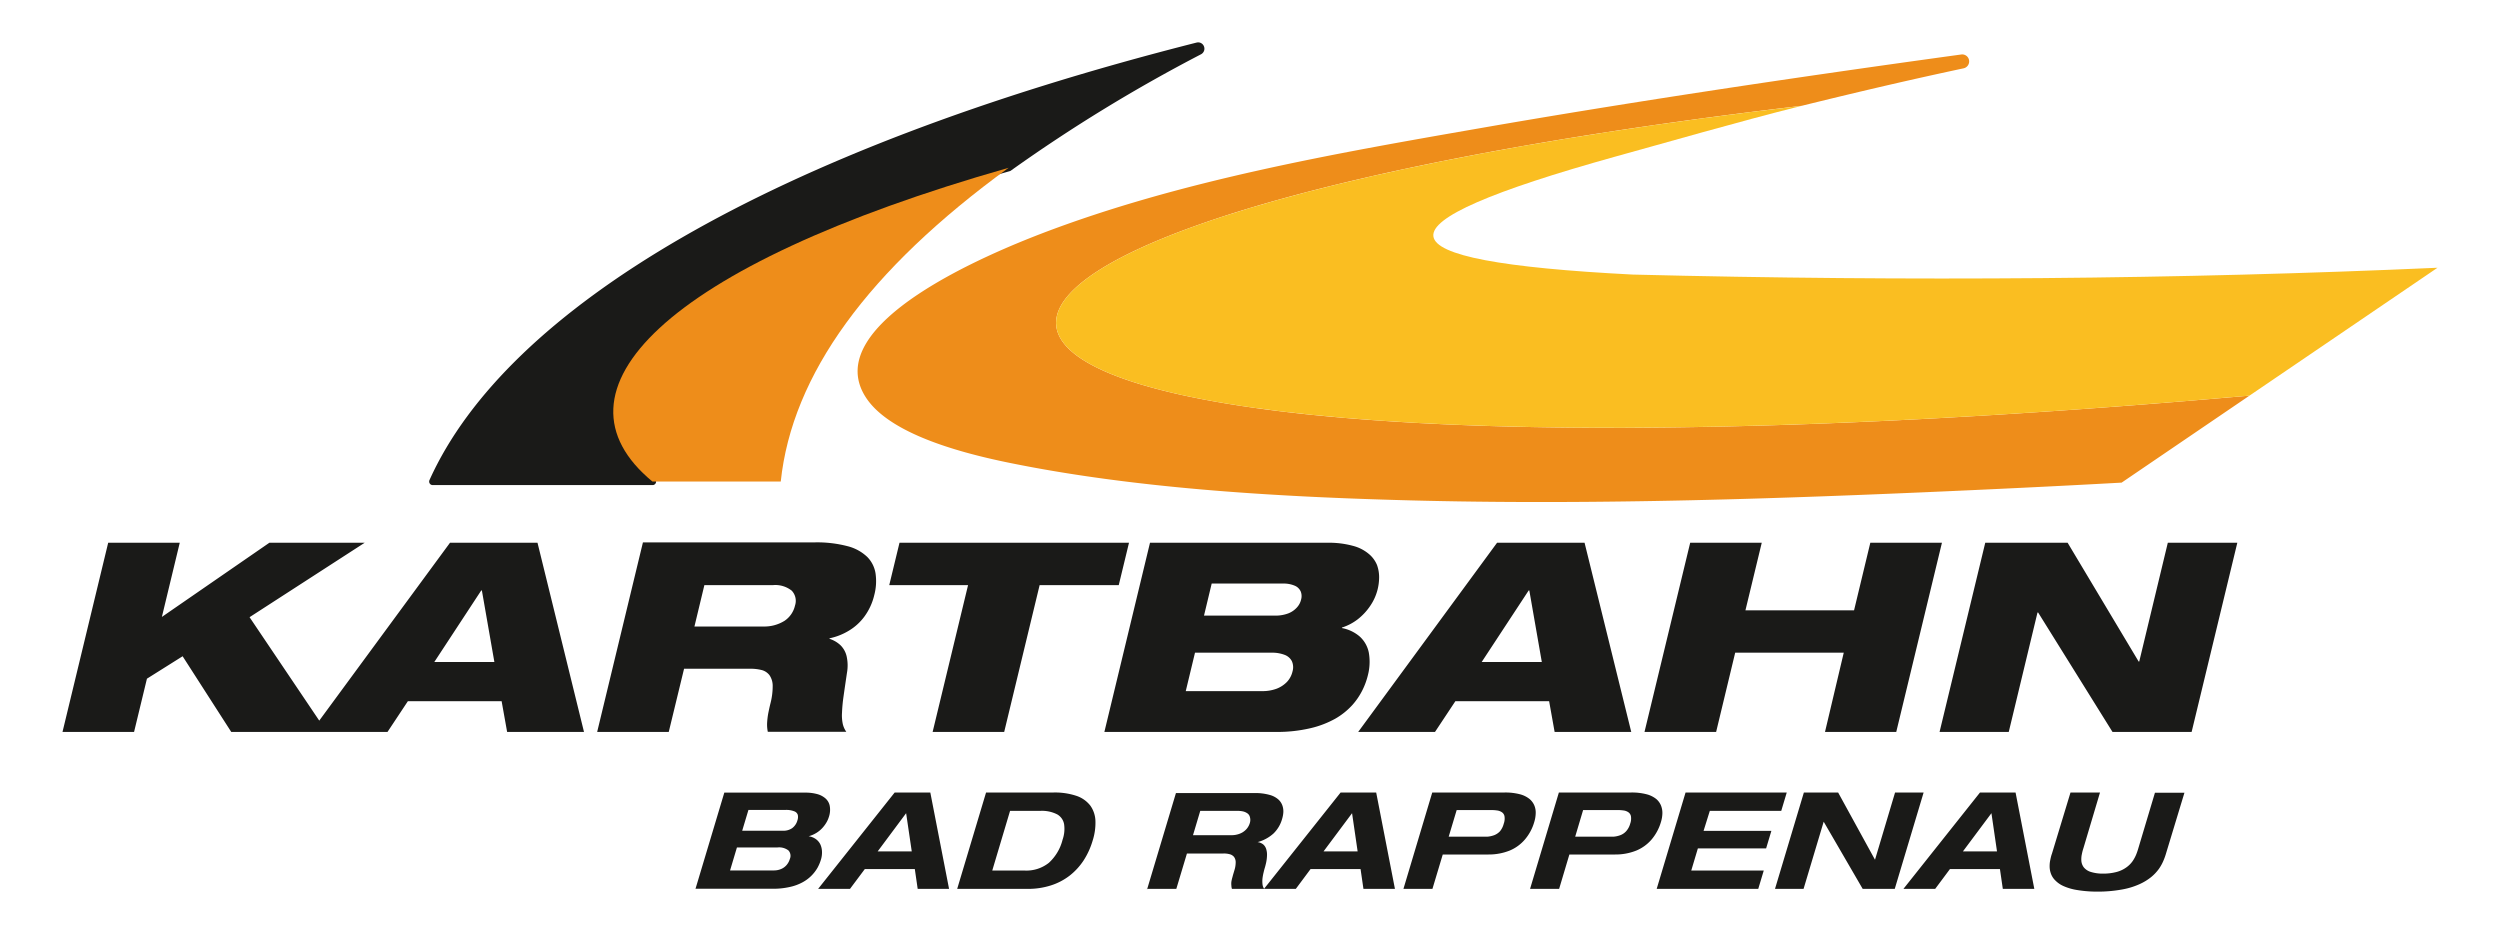
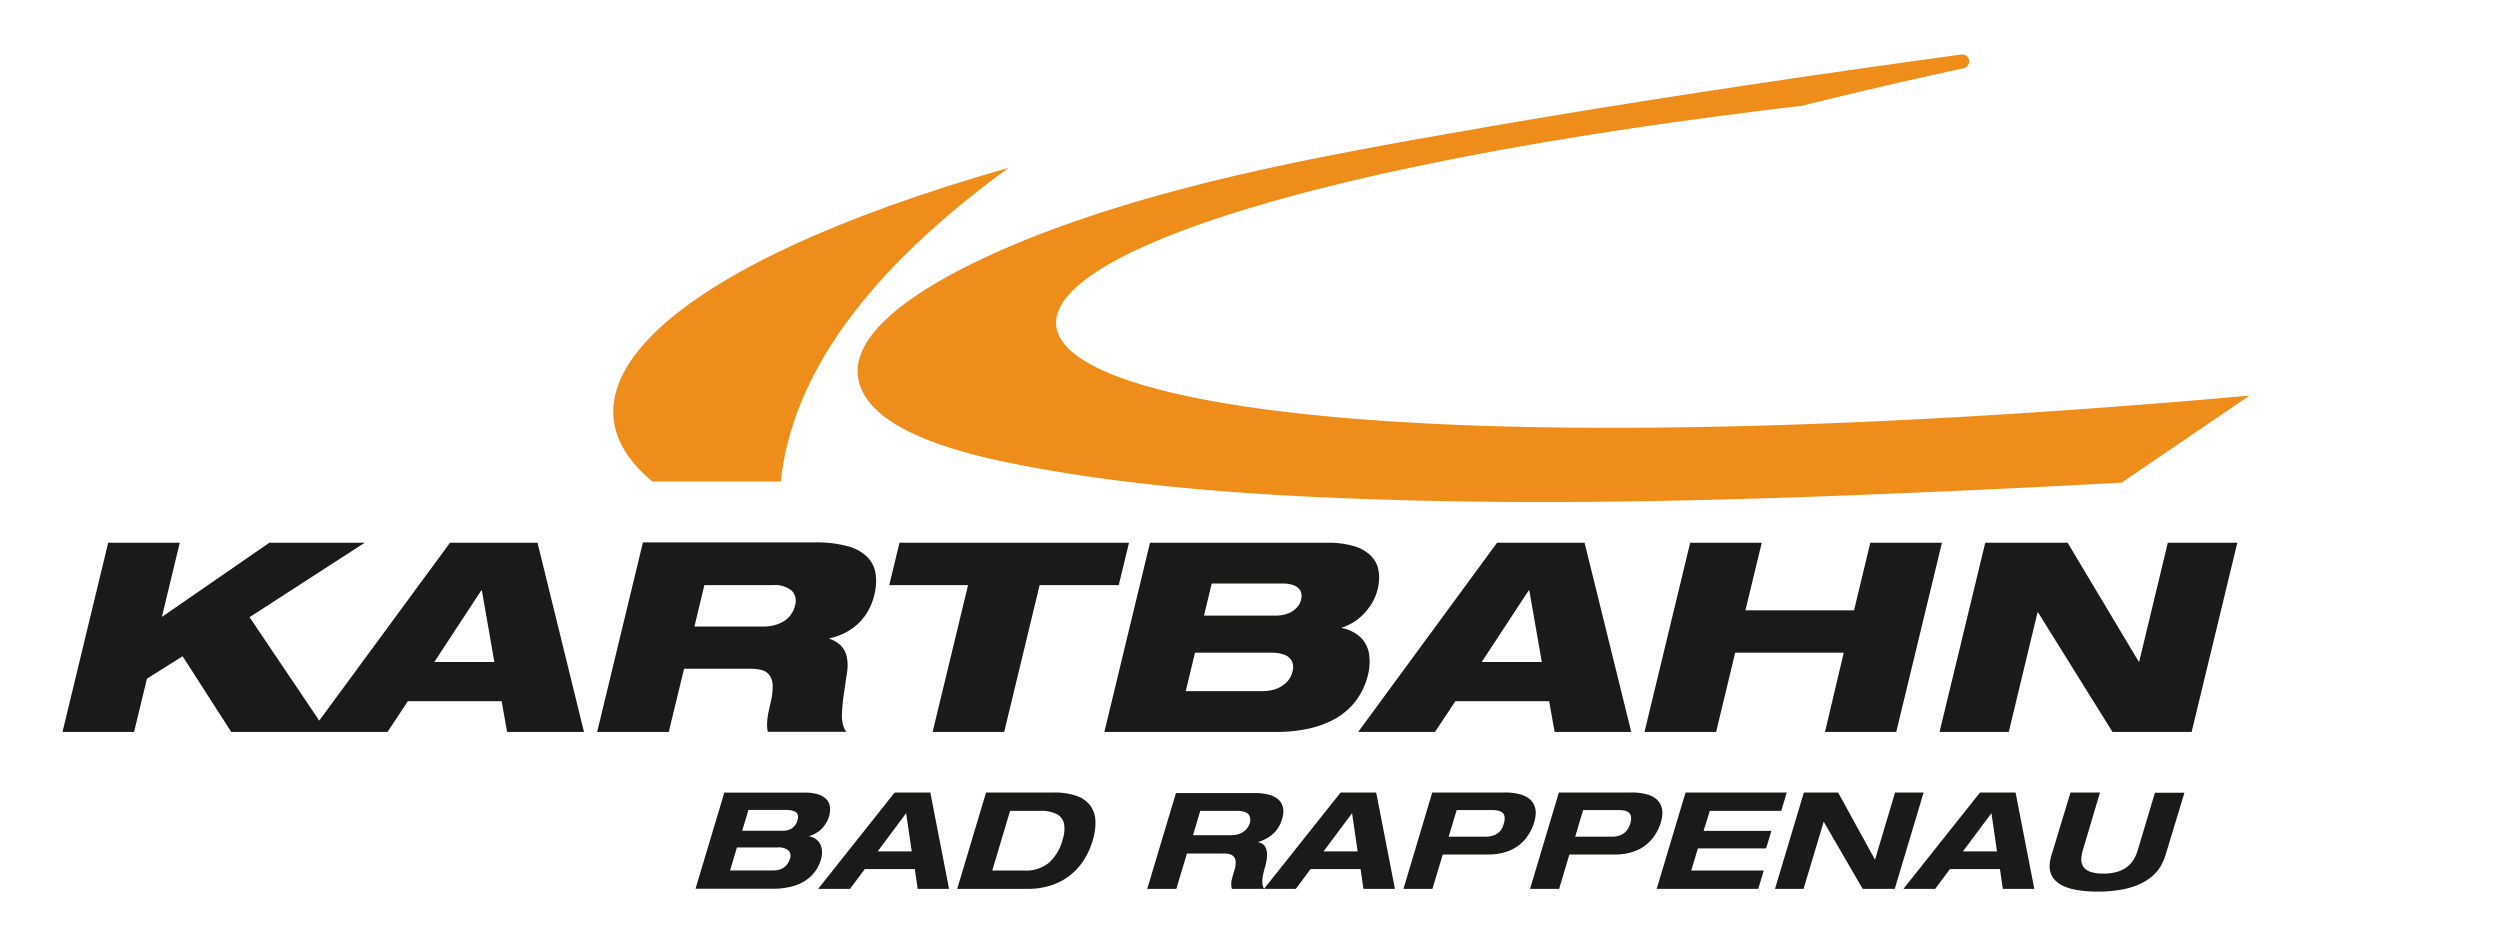
<svg xmlns="http://www.w3.org/2000/svg" id="Medium" viewBox="0 0 400 150">
  <defs>
    <style>.cls-1{fill:#1a1a18}.cls-3{fill-rule:evenodd;fill:#ee8d1a}</style>
  </defs>
  <g id="Kartbahn">
    <path class="cls-1" d="M328.27 136.69a8.66 8.66 0 0 0-.22.88 4.54 4.54 0 0 0-.11 1.06 3.41 3.41 0 0 0 .2 1.13 2.87 2.87 0 0 0 .69 1.09 4.21 4.21 0 0 0 1.35.93 8.55 8.55 0 0 0 2.2.63 19.45 19.45 0 0 0 3.23.25 21.42 21.42 0 0 0 3.85-.33 11.7 11.7 0 0 0 2.81-.84 8.58 8.58 0 0 0 1.93-1.17 7.06 7.06 0 0 0 1.23-1.31 6.93 6.93 0 0 0 .71-1.28 9.65 9.65 0 0 0 .37-1l3-9.89h-4.72l-2.65 8.86a9.9 9.9 0 0 1-.34 1 5.7 5.7 0 0 1-.58 1.08 4.14 4.14 0 0 1-1 1 4.71 4.71 0 0 1-1.51.72 8.2 8.2 0 0 1-2.21.28 6.42 6.42 0 0 1-2-.28 2.31 2.31 0 0 1-1.09-.72 2 2 0 0 1-.39-1 3.93 3.93 0 0 1 .07-1.08 8.06 8.06 0 0 1 .26-1l2.65-8.9h-4.72l-3 9.89zm-7.86 5.53h5.08l-3-15.42h-5.69l-12.25 15.42h5.08l2.36-3.17h8l.46 3.17zm-.89-6h-5.45l4.56-6.11.89 6.11zM300 137.56l-5.9-10.76h-5.48L284 142.22h4.57l3.22-10.75 6.24 10.75h5.13l4.62-15.42h-4.57L300 137.56zm-35 4.66h16.32l.88-2.93h-11.6l1.06-3.55h10.92l.84-2.8h-10.85l1-3.2H285l.88-2.94h-16.19l-4.62 15.42zm-20.26 0h4.72l1.64-5.5h7.33a8.89 8.89 0 0 0 3.38-.63 6.5 6.5 0 0 0 2.46-1.79 7.63 7.63 0 0 0 1.49-2.81 5.13 5.13 0 0 0 .22-1.29 3.2 3.2 0 0 0-.2-1.26 2.73 2.73 0 0 0-.77-1.09 4.13 4.13 0 0 0-1.53-.76 9.29 9.29 0 0 0-2.45-.29h-11.61l-4.61 15.42zm8.49-12.61h5.5a6.09 6.09 0 0 1 1 .06 1.73 1.73 0 0 1 .79.28 1 1 0 0 1 .43.65 2.39 2.39 0 0 1-.12 1.19 3 3 0 0 1-.65 1.21 2.4 2.4 0 0 1-.93.63 4 4 0 0 1-1.09.24h-6.13l1.28-4.3zm-28.75 12.61h4.71l1.65-5.5h7.32a9 9 0 0 0 3.39-.63 6.46 6.46 0 0 0 2.45-1.79 7.49 7.49 0 0 0 1.49-2.81 5.13 5.13 0 0 0 .22-1.29 3 3 0 0 0-.19-1.26 2.76 2.76 0 0 0-.78-1.09 4.08 4.08 0 0 0-1.52-.76 9.29 9.29 0 0 0-2.45-.29h-11.61l-4.61 15.42zm8.52-12.61h5.5a6.09 6.09 0 0 1 1 .06 1.77 1.77 0 0 1 .79.28 1 1 0 0 1 .43.65 2.39 2.39 0 0 1-.12 1.19 3.15 3.15 0 0 1-.6 1.21 2.48 2.48 0 0 1-.93.63 4.08 4.08 0 0 1-1.1.24h-6.18l1.29-4.3zm-14.89 12.61h5.08l-3-15.42h-5.69l-12.26 15.42h5.09l2.36-3.17h8l.46 3.17zm-.89-6h-5.45l4.56-6.11.89 6.11zm-33.73 6h4.72l1.7-5.66h5.86a3.52 3.52 0 0 1 1 .12 1.33 1.33 0 0 1 .67.42 1.44 1.44 0 0 1 .27.83 4.29 4.29 0 0 1-.21 1.33c-.12.41-.23.75-.3 1.05a6.33 6.33 0 0 0-.18.77 2.67 2.67 0 0 0 0 .61 1.9 1.9 0 0 0 .09.53h5.16a1.56 1.56 0 0 1-.27-.74 4.24 4.24 0 0 1 0-.94 8.12 8.12 0 0 1 .17-.93c.07-.3.13-.54.19-.73s.18-.64.25-1a6.12 6.12 0 0 0 .11-1 3 3 0 0 0-.12-1 1.61 1.61 0 0 0-.46-.75 1.8 1.8 0 0 0-.93-.39 6.21 6.21 0 0 0 2.56-1.39 5.18 5.18 0 0 0 1.37-2.33 4.69 4.69 0 0 0 .19-1 2.83 2.83 0 0 0-.14-1.11 2.33 2.33 0 0 0-.66-1 3.46 3.46 0 0 0-1.41-.73 8.34 8.34 0 0 0-2.35-.29h-12.62l-4.62 15.42zm8.51-12.48h6a4 4 0 0 1 .85.08 2 2 0 0 1 .71.3 1 1 0 0 1 .42.59 1.66 1.66 0 0 1 0 .95 2.59 2.59 0 0 1-.48.92 2.78 2.78 0 0 1-.72.61 3.13 3.13 0 0 1-.83.33 3.43 3.43 0 0 1-.82.11h-6.25l1.16-3.89zm-38.84 12.48h11.24a11.87 11.87 0 0 0 3.73-.55 9.67 9.67 0 0 0 3-1.56 10.18 10.18 0 0 0 2.24-2.43 12.08 12.08 0 0 0 1.45-3.17 9.33 9.33 0 0 0 .45-3.16 4.47 4.47 0 0 0-.81-2.44 4.69 4.69 0 0 0-2.19-1.56 10.9 10.9 0 0 0-3.68-.55h-10.82l-4.62 15.42zm8.45-12.48h4.82a5.36 5.36 0 0 1 2.72.56 2.24 2.24 0 0 1 1.11 1.6 5.25 5.25 0 0 1-.25 2.46 7.44 7.44 0 0 1-2.19 3.69 5.77 5.77 0 0 1-3.8 1.24h-5.26l2.85-9.55zm-14.85 12.48h5.09l-3-15.42h-5.7l-12.25 15.42h5.1l2.37-3.17h8l.46 3.17zm-.88-6h-5.45l4.55-6.11.9 6.11zm-26.14-6.63h5.91a3.47 3.47 0 0 1 1.43.22.9.9 0 0 1 .57.58 1.63 1.63 0 0 1-.06.86 2.31 2.31 0 0 1-.85 1.26 2.47 2.47 0 0 1-1.42.41h-6.57l1-3.33zm-8.49 12.61h12.38a11.87 11.87 0 0 0 2.76-.29 7.56 7.56 0 0 0 2.05-.76 6.08 6.08 0 0 0 2.38-2.34 6.74 6.74 0 0 0 .53-1.27 3.86 3.86 0 0 0 .17-1.24 3.06 3.06 0 0 0-.24-1.14 2.24 2.24 0 0 0-.71-.88 2.62 2.62 0 0 0-1.19-.48 4.62 4.62 0 0 0 1.2-.51 4.47 4.47 0 0 0 .95-.76 5.07 5.07 0 0 0 .68-.9 4.07 4.07 0 0 0 .41-.92 3.52 3.52 0 0 0 .13-1.81 2.13 2.13 0 0 0-.73-1.2 3.34 3.34 0 0 0-1.36-.67 7 7 0 0 0-1.77-.21h-13l-4.62 15.42zm6.7-6.61h6.47a2.45 2.45 0 0 1 1.73.48 1.27 1.27 0 0 1 .22 1.38 2.59 2.59 0 0 1-.47.9 2.35 2.35 0 0 1-.85.66 2.91 2.91 0 0 1-1.24.26h-7l1.1-3.68zM10 117.11h11.45l2.06-8.52 5.71-3.59L37 117.11h15.3L39.93 98.75l18.42-11.91H43.1L25.9 98.71l2.86-11.87H17.31L10 117.11zm39.75 0H62l3.26-4.92h15l.88 4.92h12.3L86 86.84H72l-22.25 30.27zm29.36-11.19h-9.62L77 94.47h.1l2 11.45zm33.57-12.3h11a4.21 4.21 0 0 1 3 .89 2.37 2.37 0 0 1 .52 2.38 4 4 0 0 1-1.69 2.45 6.1 6.1 0 0 1-3.4.9h-11l1.59-6.62zm-17.12 23.49H107l2.45-10.11h10.49a7.24 7.24 0 0 1 1.9.2 2.3 2.3 0 0 1 1.27.82 3 3 0 0 1 .52 1.7 11 11 0 0 1-.37 2.87c-.12.48-.23 1-.33 1.49a12.28 12.28 0 0 0-.19 1.56 5.66 5.66 0 0 0 .11 1.45h12.56a3.54 3.54 0 0 1-.57-1.28 6.68 6.68 0 0 1-.12-1.76 25.1 25.1 0 0 1 .24-2.59c.14-1 .33-2.3.55-3.78a6.72 6.72 0 0 0-.06-2.72 3.61 3.61 0 0 0-1-1.75 4.64 4.64 0 0 0-1.73-1v-.08a9.85 9.85 0 0 0 3.08-1.21 8.49 8.49 0 0 0 2.51-2.28 9.46 9.46 0 0 0 1.57-3.42 8.63 8.63 0 0 0 .21-3.45 4.79 4.79 0 0 0-1.33-2.66 7.06 7.06 0 0 0-3.15-1.72 19.2 19.2 0 0 0-5.2-.61h-27.54l-7.31 30.27zm46.72-23.49h12.61l-5.67 23.49h11.45l5.67-23.49H179l1.64-6.78h-36.72l-1.64 6.78zm51.59-.25h11.41a4.49 4.49 0 0 1 1.92.36 1.79 1.79 0 0 1 .92.92 2 2 0 0 1 .06 1.26 2.79 2.79 0 0 1-.68 1.29 3.59 3.59 0 0 1-1.37.94 5.8 5.8 0 0 1-2.09.36h-11.4l1.23-5.13zm-4.15 17.21l1.48-6.15h12.32a5.5 5.5 0 0 1 2 .34 2.14 2.14 0 0 1 1.17 1 2.38 2.38 0 0 1 .11 1.67 3.62 3.62 0 0 1-.92 1.7 4.57 4.57 0 0 1-1.67 1.07 6.43 6.43 0 0 1-2.2.37zm-13 6.53h27.47a23.27 23.27 0 0 0 5.49-.6 15.15 15.15 0 0 0 4-1.54 11.27 11.27 0 0 0 2.69-2.16 10.79 10.79 0 0 0 1.63-2.41 11.21 11.21 0 0 0 .85-2.32 8.5 8.5 0 0 0 .15-3.71 4.7 4.7 0 0 0-1.46-2.54 6.08 6.08 0 0 0-2.83-1.34v-.08a8.26 8.26 0 0 0 2.51-1.31 9.27 9.27 0 0 0 2-2.14 8.1 8.1 0 0 0 1.2-2.66 8.23 8.23 0 0 0 .24-1.9 5.75 5.75 0 0 0-.34-2 4.55 4.55 0 0 0-1.32-1.78 6.42 6.42 0 0 0-2.51-1.28 14.52 14.52 0 0 0-4.09-.5H184l-7.3 30.27zm40.61 0h12.27l3.26-4.92h15l.88 4.92H261l-7.47-30.27h-14l-22.22 30.27zm29.36-11.19h-9.62l7.52-11.45h.1l2 11.45zM292 117.11h11.4l7.31-30.27h-11.46l-2.6 10.81h-17.38l2.61-10.81h-11.45l-7.31 30.27h11.46l3.05-12.68H295l-3 12.68zm18.38 0h11.02L326 98h.1l11.9 19.11h12.66l7.31-30.27h-11.12l-4.57 19h-.1l-11.36-19h-13.18l-7.31 30.27z" />
-     <path d="M104.39 77.05H69.23c12.26-27.22 54.11-52.37 122.36-69.69a.43.43 0 0 1 .52.27.44.44 0 0 1-.2.55 253.7 253.7 0 0 0-30.5 18.66c-55.55 15.83-74.45 35.82-57 50.21z" fill-rule="evenodd" stroke="#1a1a18" stroke-linecap="round" stroke-linejoin="round" stroke-width="1.13" fill="#1a1a18" />
    <path class="cls-3" d="M124.92 77.05h-20.53c-17.43-14.39 1.47-34.38 57-50.21q-33.77 24.56-36.47 50.21z" />
    <path class="cls-3" d="M288.27 16.93c8.1-2 16.53-4 25.91-6a1.13 1.13 0 0 0 .87-1.29 1.11 1.11 0 0 0-1.26-.92q-44.32 6.09-77.1 11.81c-23.33 4.06-48 8.39-70.1 16.86-7.54 2.91-35.59 14.25-28.12 26.09 3.45 5.49 13.61 8.66 23.12 10.59 19.64 4 41.56 5.34 61.48 5.92 27.87.83 56.29 0 84.17-1.2 11.14-.48 21.93-1 32.22-1.57l20.46-13.92c-231 20.51-249.35-25.47-71.65-46.37z" />
-     <path d="M359.92 63.3c-231 20.51-249.35-25.47-71.65-46.37-10.59 2.66-22.08 6-29.76 8.11-39.68 11.06-39 16.75 2.71 18.89q66.72 1.68 128.78-1.09L359.92 63.3z" fill="#fabe21" fill-rule="evenodd" />
  </g>
</svg>